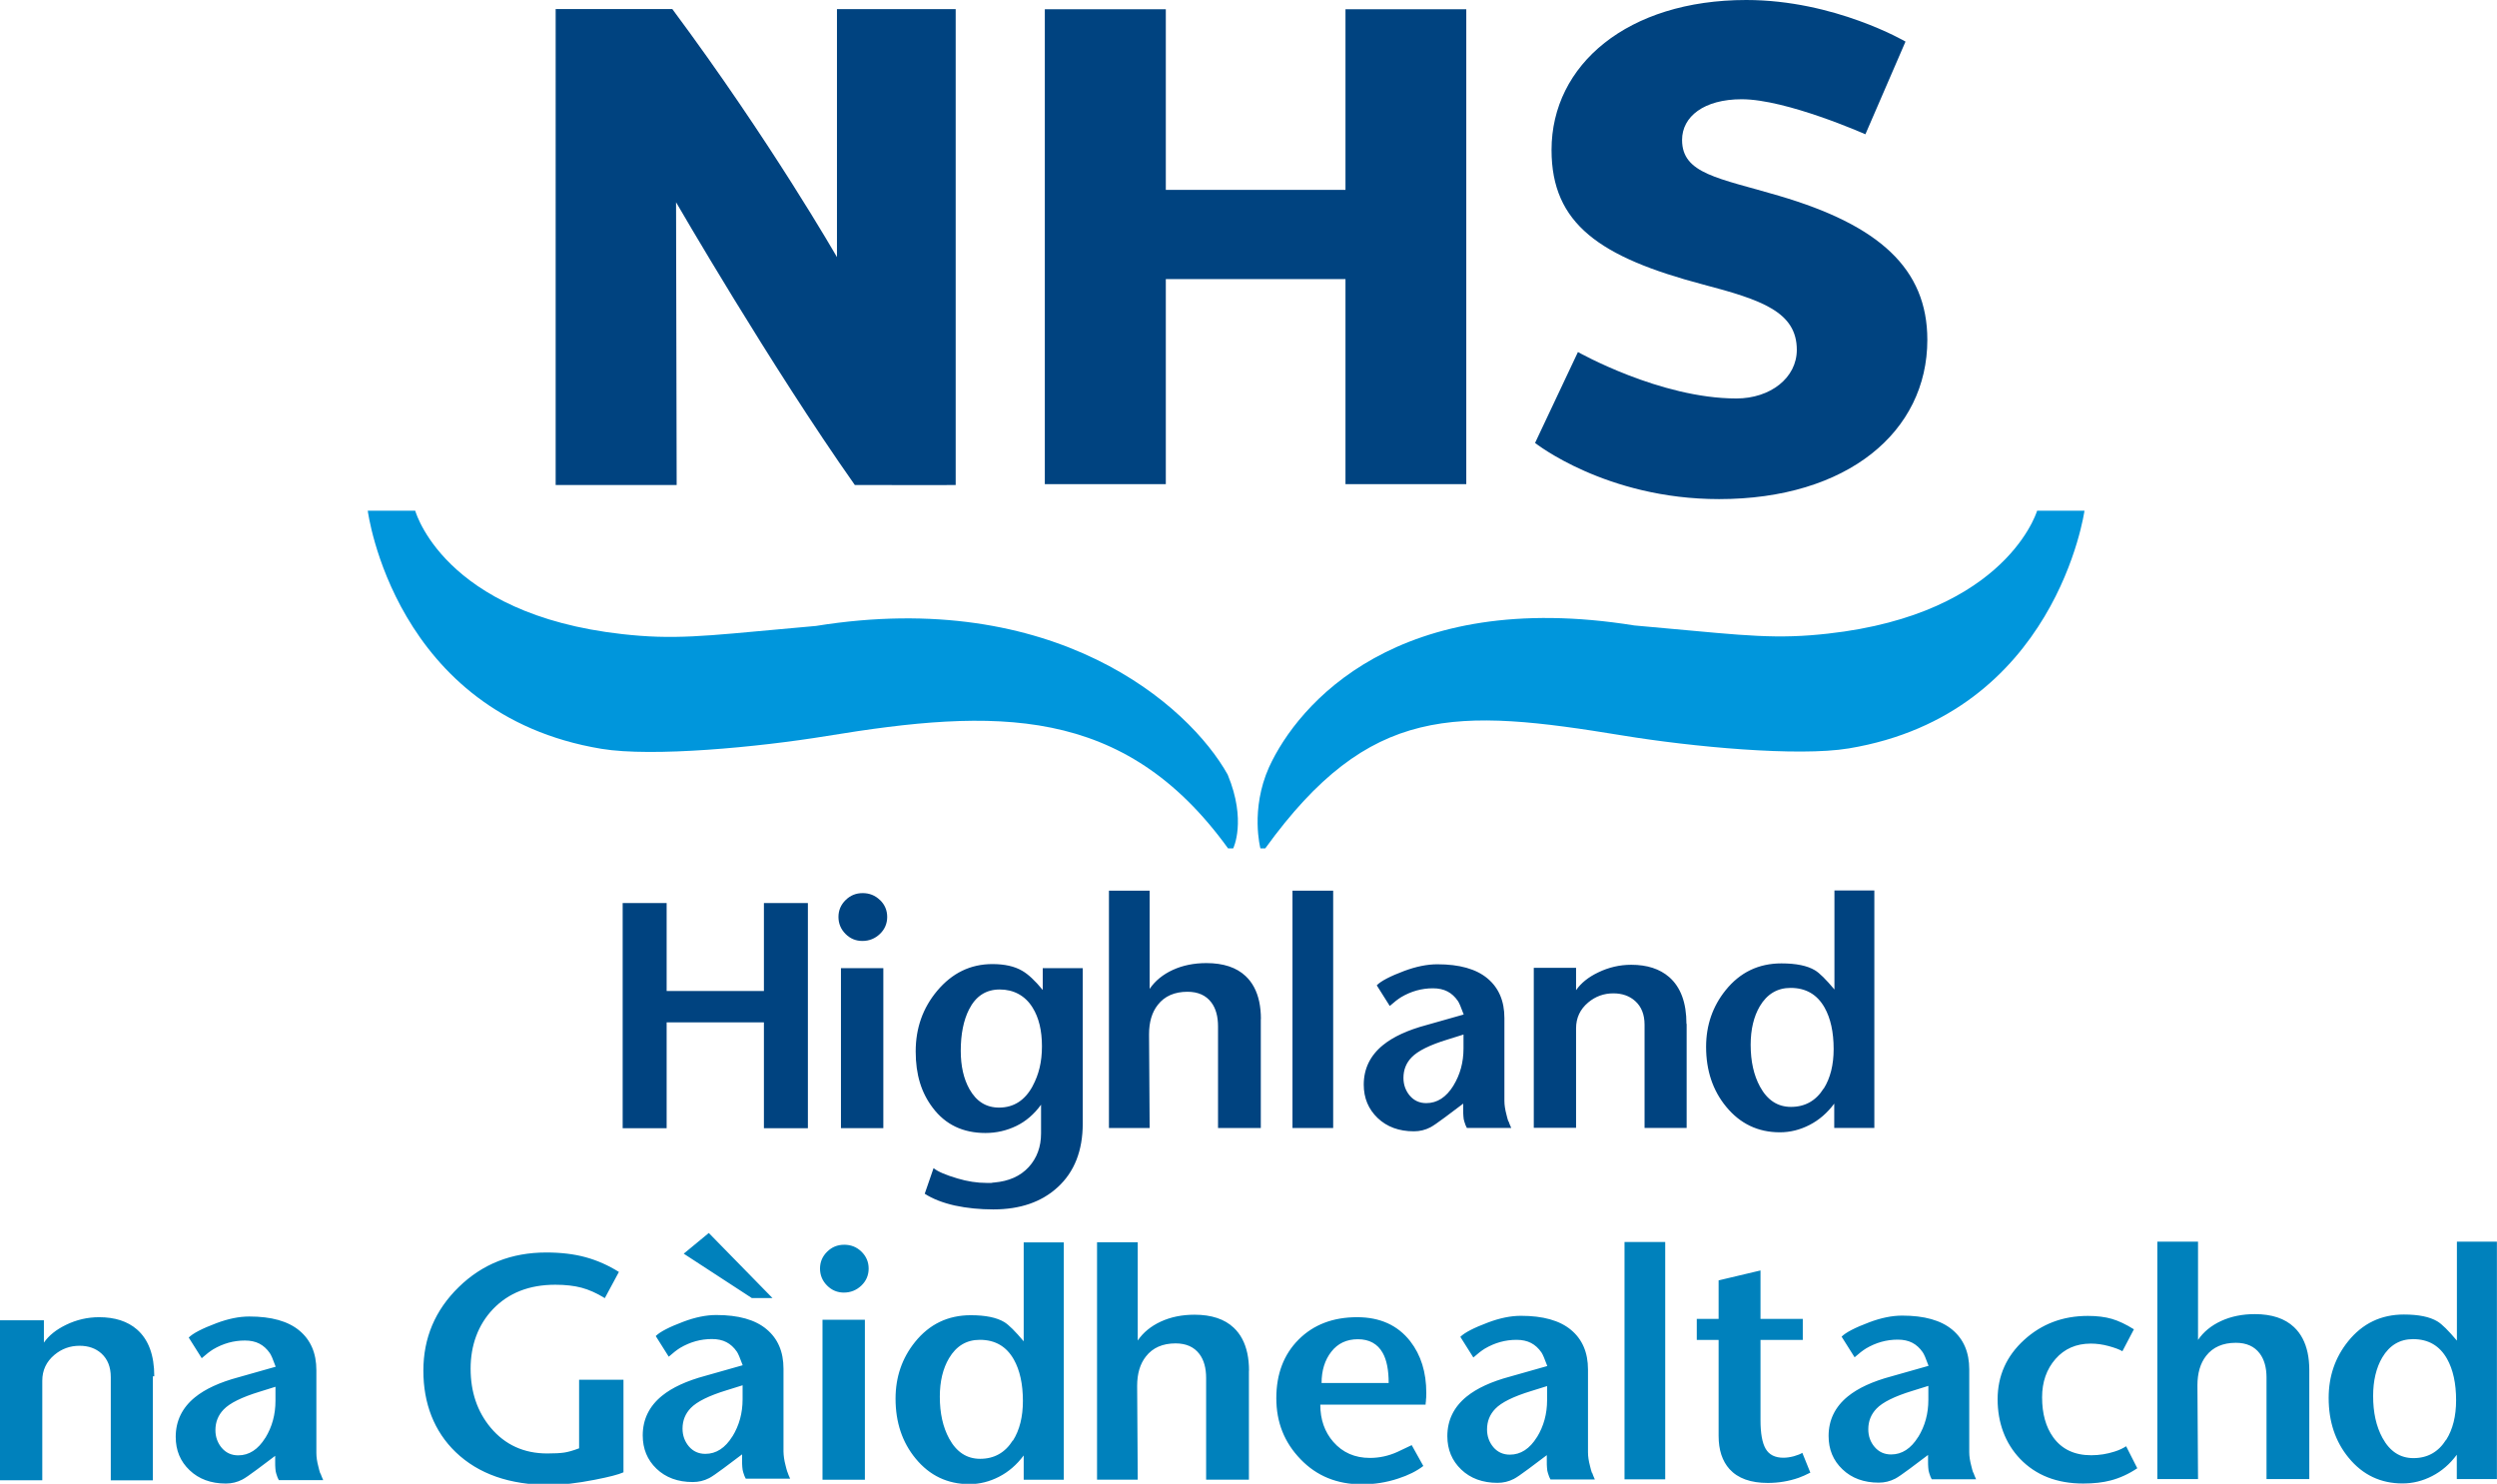
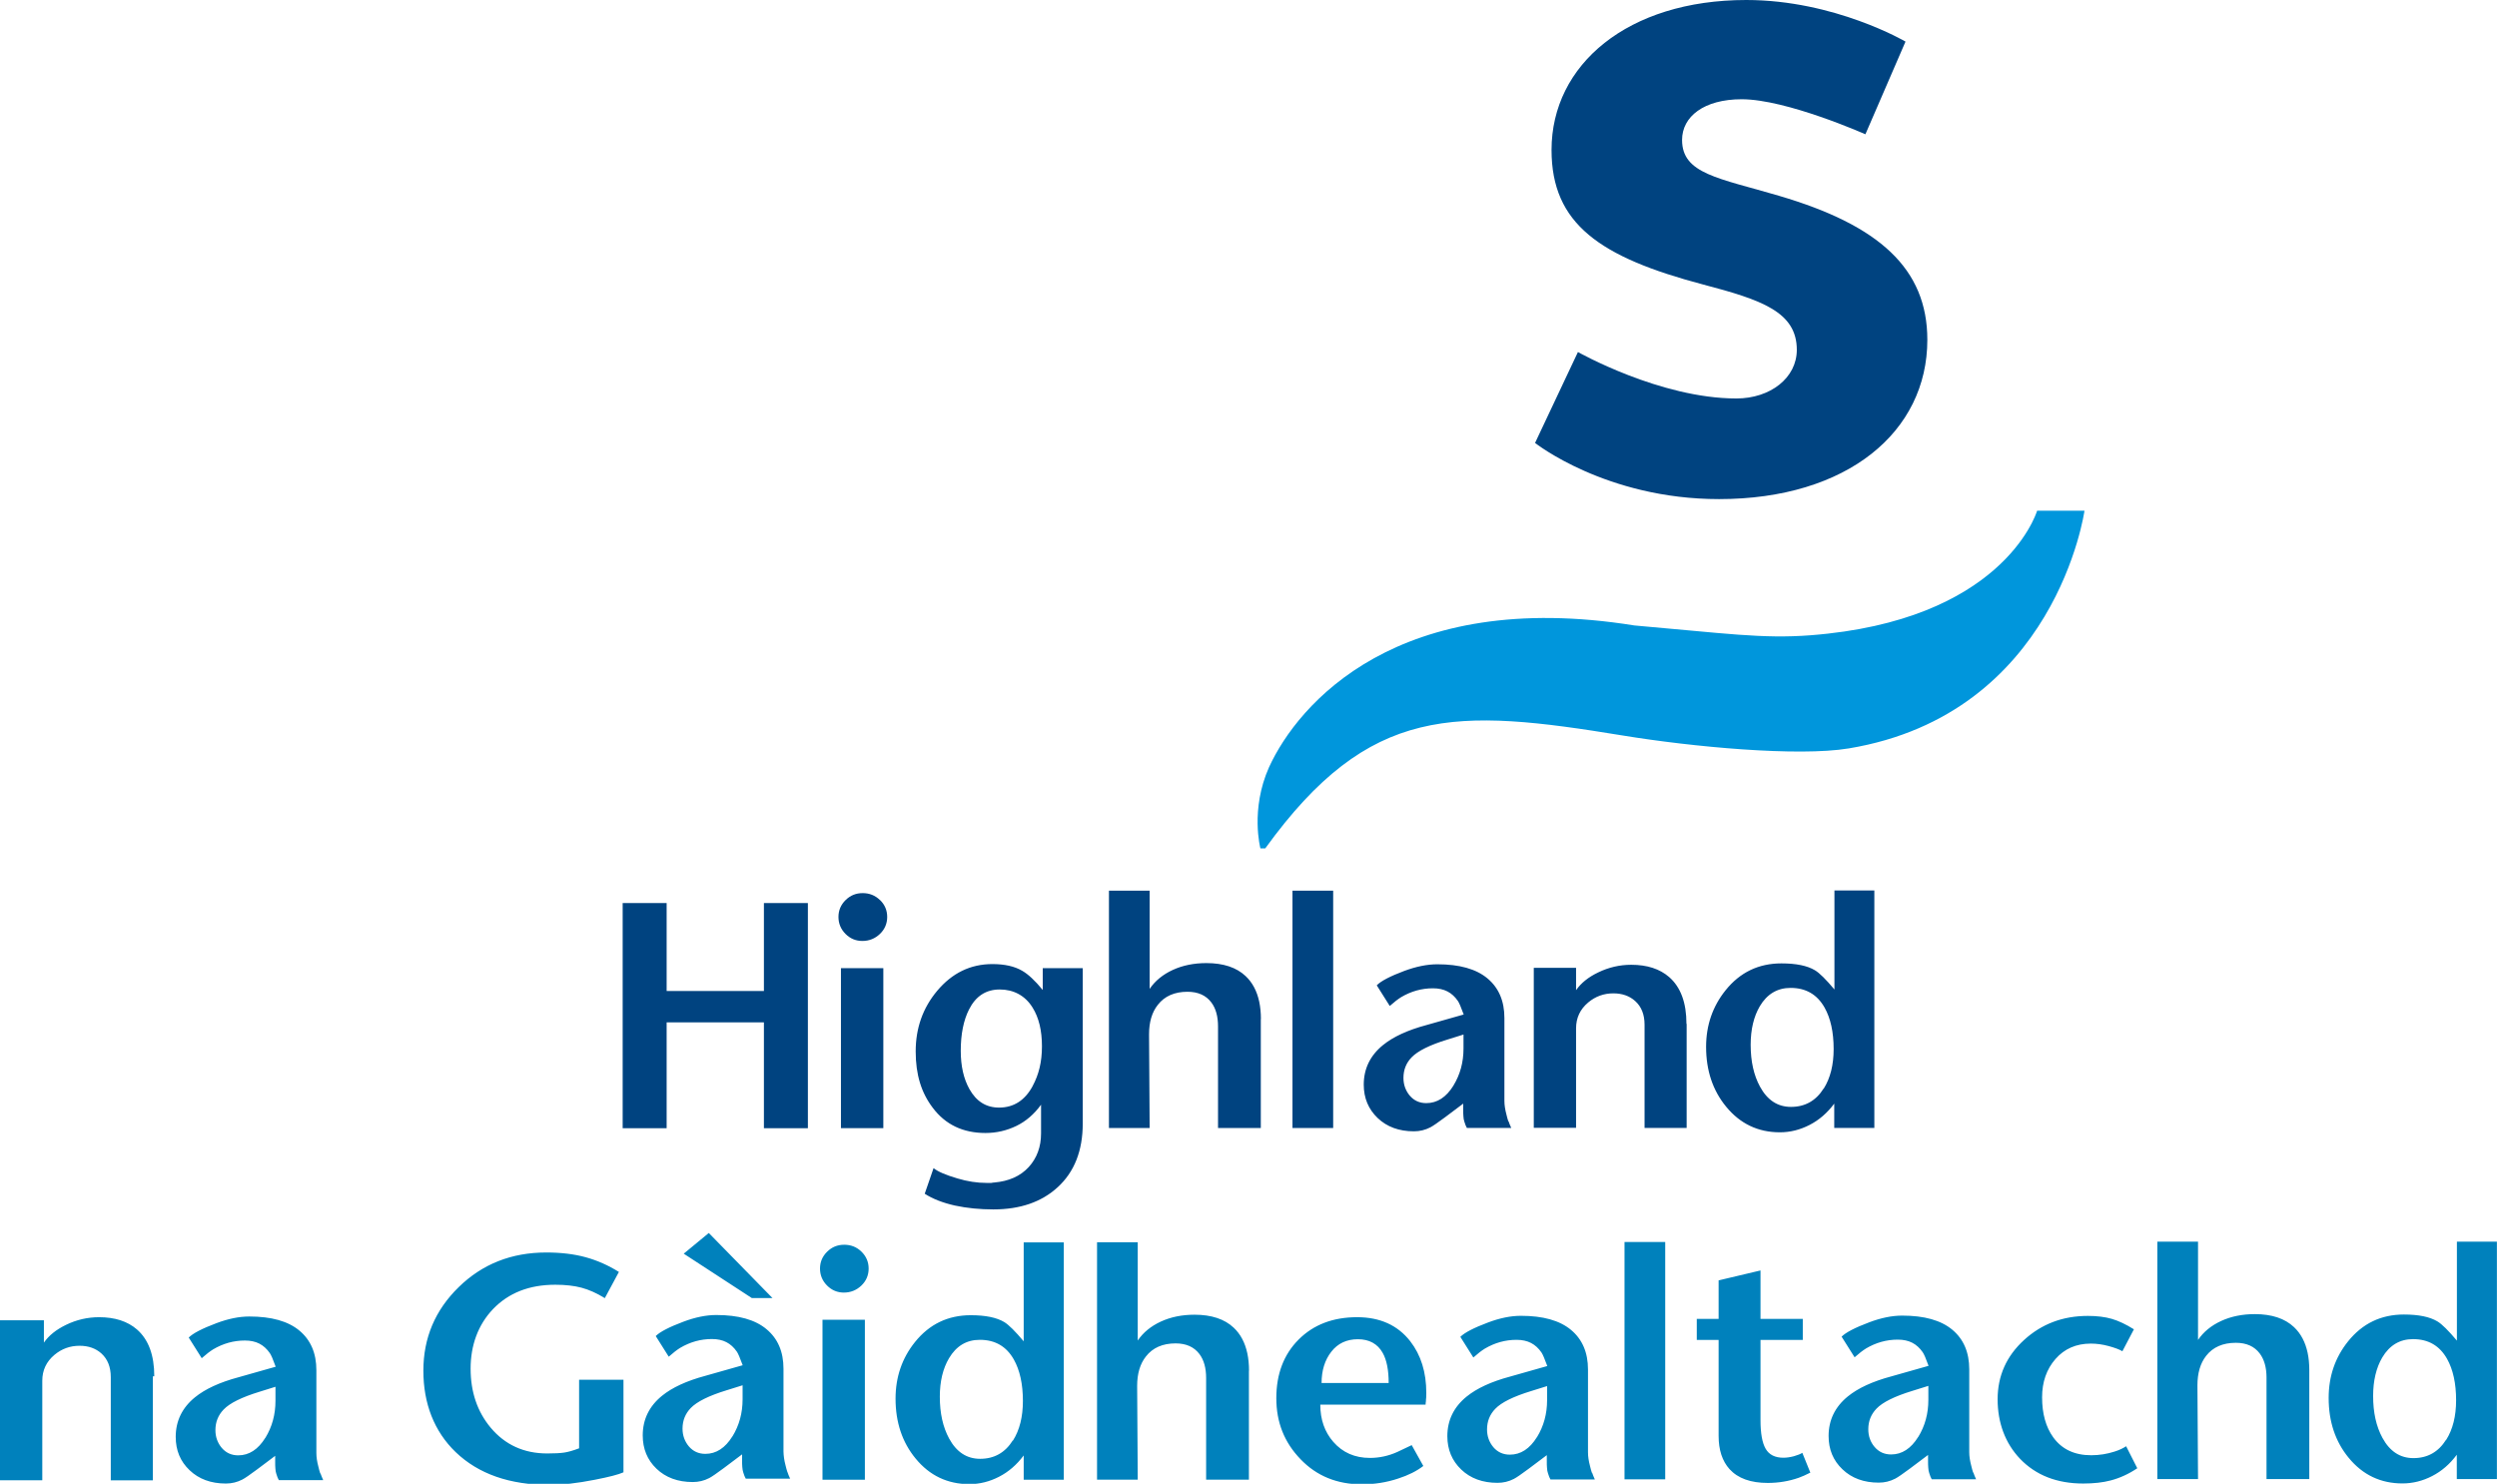
<svg xmlns="http://www.w3.org/2000/svg" id="Layer_2" data-name="Layer 2" viewBox="0 0 251.56 149.51">
  <defs>
    <style>
      .cls-1 {
        fill: #004380;
      }

      .cls-2 {
        fill: #0096dc;
      }

      .cls-3 {
        fill: #0081bc;
      }
    </style>
  </defs>
  <g id="Layer_1-2" data-name="Layer 1">
    <g>
      <path class="cls-1" d="M183.72,109.68c-.77,1.23-1.87,1.85-3.29,1.85-1.34,0-2.38-.68-3.12-2.04-.63-1.16-.94-2.56-.94-4.22,0-1.54,.31-2.84,.92-3.88,.73-1.23,1.77-1.85,3.1-1.85,1.54,0,2.68,.66,3.43,1.99,.6,1.07,.91,2.46,.91,4.17,0,1.59-.33,2.92-1,3.99m5.12-19.97h-4.04v9.98c-.85-1.01-1.5-1.66-1.97-1.94-.77-.46-1.89-.69-3.37-.69-2.3,0-4.17,.9-5.62,2.7-1.31,1.63-1.97,3.53-1.97,5.71,0,2.38,.67,4.39,2.02,6.03,1.41,1.72,3.22,2.58,5.41,2.58,1.04,0,2.04-.25,2.99-.74,.96-.49,1.79-1.21,2.49-2.15v2.45h4.04v-23.92Zm-18.95,13.44c0-2.13-.58-3.7-1.75-4.72-.95-.82-2.22-1.23-3.81-1.23-1.17,0-2.28,.26-3.33,.77-.99,.47-1.73,1.07-2.23,1.79v-2.25h-4.26v16.12h4.26v-10.03c0-1.05,.41-1.92,1.22-2.6,.74-.62,1.58-.92,2.54-.92,.89,0,1.62,.26,2.19,.77,.63,.56,.95,1.36,.95,2.39v10.4h4.24v-10.48Zm-23.47,6.22c-.73,1.18-1.64,1.77-2.74,1.77-.68,0-1.23-.25-1.66-.75-.42-.5-.64-1.1-.64-1.79,0-.82,.28-1.52,.83-2.08,.62-.64,1.82-1.24,3.62-1.79l1.6-.5v1.41c0,1.39-.34,2.63-1.02,3.74m5.53,3.58c-.06-.19-.13-.42-.19-.69-.13-.49-.2-.94-.2-1.36,0-.42,0-.85,0-1.3v-7.05c0-1.71-.57-3.04-1.71-3.99-1.14-.95-2.82-1.42-5.05-1.42-1.03,0-2.14,.23-3.33,.67-1.41,.53-2.34,1.01-2.77,1.45l1.31,2.08c.45-.4,.83-.69,1.15-.89,1-.59,2.06-.89,3.2-.89s1.92,.42,2.51,1.27c.13,.18,.32,.64,.59,1.37l-3.74,1.06c-1.91,.51-3.37,1.19-4.39,2.02-1.29,1.05-1.94,2.38-1.94,3.99,0,1.35,.47,2.47,1.4,3.36,.93,.89,2.15,1.34,3.65,1.34,.59,0,1.14-.13,1.66-.4,.27-.14,.76-.48,1.46-1l1.85-1.39v.65c0,.21,0,.41,.02,.62,.01,.21,.04,.39,.1,.56,.05,.17,.09,.28,.12,.35,.04,.09,.08,.18,.13,.27h4.47c-.12-.26-.21-.48-.27-.67m-17.67-23.24h-4.1v23.92h4.1v-23.92Zm-7.28,12.94c0-.64-.06-1.23-.17-1.75-.23-1.08-.69-1.94-1.37-2.58-.92-.87-2.24-1.31-3.95-1.31-1.26,0-2.39,.23-3.39,.69-1,.46-1.78,1.1-2.33,1.91v-9.9h-4.1v23.92h4.1l-.06-9.44c0-1.23,.29-2.23,.89-2.98,.68-.87,1.68-1.31,2.98-1.31,1.07,0,1.87,.36,2.41,1.08,.45,.6,.67,1.41,.67,2.41v10.24h4.31v-10.98Zm-22.99,6.74c-.78,1.45-1.91,2.18-3.39,2.18-1.3,0-2.29-.62-2.99-1.87-.58-1.04-.87-2.32-.87-3.85,0-1.68,.28-3.07,.83-4.16,.68-1.35,1.71-2.02,3.1-2.02s2.56,.61,3.31,1.83c.63,1.01,.94,2.31,.94,3.89s-.31,2.84-.94,4.01m5.08-11.88h-4.06v2.2c-.78-.95-1.48-1.6-2.08-1.94-.77-.45-1.77-.67-2.99-.67-2.21,0-4.06,.9-5.57,2.7-1.44,1.72-2.16,3.75-2.16,6.1s.57,4.17,1.72,5.68c1.27,1.69,3.04,2.54,5.31,2.54,1.1,0,2.14-.24,3.11-.71,.97-.47,1.8-1.19,2.49-2.14v2.9c0,1.35-.42,2.48-1.25,3.39-.84,.91-1.99,1.42-3.47,1.55-.05,0-.15,.01-.29,.04h-.48c-.95,0-1.93-.15-2.93-.45-1.19-.35-2-.7-2.41-1.04l-.89,2.58c.82,.53,1.84,.92,3.04,1.19,1.21,.26,2.5,.39,3.87,.39,2.71,0,4.87-.75,6.49-2.24,1.68-1.54,2.52-3.68,2.52-6.42v-15.65Zm-20.12,0h-4.27v16.12h4.27v-16.12Zm-.34-6.86c-.48-.47-1.06-.7-1.74-.7s-1.24,.23-1.72,.7c-.48,.47-.72,1.04-.72,1.7s.24,1.24,.71,1.71c.48,.48,1.04,.71,1.7,.71,.69,0,1.28-.24,1.77-.71,.49-.47,.73-1.05,.73-1.71s-.24-1.24-.72-1.7m-7.27,.3h-4.43v8.86h-9.8v-8.86h-4.43v22.69h4.43v-10.67h9.8v10.67h4.43v-22.69Z" />
      <path class="cls-3" d="M246.43,145.07c-.77,1.23-1.87,1.85-3.29,1.85-1.34,0-2.38-.68-3.12-2.04-.63-1.16-.94-2.56-.94-4.22,0-1.54,.31-2.84,.92-3.88,.73-1.23,1.77-1.85,3.1-1.85,1.54,0,2.68,.66,3.43,1.99,.6,1.07,.91,2.46,.91,4.17,0,1.59-.33,2.93-1,3.99m5.12-19.97h-4.04v9.97c-.85-1.01-1.5-1.66-1.97-1.94-.77-.46-1.89-.69-3.37-.69-2.3,0-4.17,.9-5.62,2.7-1.31,1.63-1.96,3.53-1.96,5.71,0,2.38,.67,4.39,2.02,6.03,1.41,1.72,3.22,2.58,5.41,2.58,1.04,0,2.04-.25,2.99-.74,.96-.49,1.79-1.21,2.49-2.15v2.45h4.04v-23.92Zm-18.91,12.94c0-.64-.06-1.23-.17-1.75-.23-1.08-.69-1.94-1.37-2.58-.92-.87-2.24-1.31-3.95-1.31-1.26,0-2.39,.23-3.39,.69-1,.46-1.78,1.1-2.33,1.91v-9.9h-4.1v23.92h4.1l-.06-9.44c0-1.23,.29-2.23,.88-2.98,.68-.87,1.68-1.31,2.99-1.31,1.07,0,1.87,.36,2.41,1.08,.45,.6,.68,1.41,.68,2.41v10.24h4.31v-10.98Zm-18.45,7.67c-.3,.2-.69,.39-1.17,.54-.74,.24-1.53,.37-2.35,.37-1.68,0-2.96-.6-3.83-1.81-.74-1.03-1.12-2.37-1.12-4.03,0-1.54,.45-2.83,1.35-3.86,.9-1.03,2.09-1.55,3.56-1.55,.58,0,1.18,.08,1.8,.25,.62,.17,1.08,.34,1.38,.52l1.16-2.21c-.8-.5-1.54-.85-2.22-1.05-.69-.2-1.49-.3-2.42-.3-2.52,0-4.66,.81-6.43,2.43-1.77,1.62-2.66,3.61-2.66,5.97s.76,4.43,2.27,6.01c1.59,1.65,3.71,2.48,6.35,2.48,1.05,0,1.98-.1,2.77-.31,.92-.24,1.82-.65,2.68-1.23l-1.12-2.21Zm-20.95-.94c-.73,1.18-1.64,1.77-2.73,1.77-.68,0-1.23-.25-1.66-.75s-.64-1.1-.64-1.79c0-.82,.28-1.51,.83-2.08,.61-.64,1.82-1.24,3.62-1.79l1.6-.5v1.41c0,1.39-.34,2.63-1.02,3.74m5.53,3.58c-.06-.19-.13-.42-.19-.69-.13-.49-.2-.94-.2-1.36s0-.85,0-1.3v-7.05c0-1.71-.57-3.04-1.71-3.99-1.14-.95-2.82-1.42-5.05-1.42-1.03,0-2.14,.23-3.33,.68-1.41,.53-2.34,1.01-2.77,1.44l1.31,2.08c.45-.4,.83-.69,1.15-.89,1-.59,2.06-.89,3.2-.89s1.92,.42,2.51,1.27c.13,.18,.33,.64,.59,1.37l-3.74,1.06c-1.91,.51-3.37,1.19-4.39,2.02-1.29,1.05-1.94,2.38-1.94,3.99,0,1.35,.46,2.47,1.4,3.36,.93,.89,2.15,1.34,3.65,1.34,.59,0,1.14-.13,1.66-.4,.27-.14,.76-.48,1.46-1l1.85-1.39v.65c0,.21,0,.41,.02,.62,.01,.21,.04,.39,.1,.56,.05,.17,.09,.28,.12,.35,.04,.09,.08,.18,.13,.27h4.47c-.12-.26-.21-.48-.27-.67m-17.23-2c-.19,.13-.48,.24-.86,.35-.38,.1-.73,.15-1.05,.15-.85,0-1.44-.3-1.79-.9-.35-.6-.52-1.56-.52-2.9v-8.07h4.26v-2.12h-4.26v-4.88l-4.22,1v3.88h-2.2v2.12h2.2v9.67c0,1.42,.37,2.54,1.1,3.35,.85,.93,2.13,1.39,3.85,1.39,1.08,0,2.12-.17,3.12-.52,.33-.12,.73-.29,1.17-.52l-.81-2Zm-13.82-21.24h-4.1v23.92h4.1v-23.92Zm-12.92,19.66c-.73,1.18-1.64,1.77-2.73,1.77-.68,0-1.23-.25-1.66-.75-.42-.5-.64-1.1-.64-1.79,0-.82,.28-1.51,.83-2.08,.61-.64,1.82-1.24,3.62-1.79l1.6-.5v1.41c0,1.39-.34,2.63-1.02,3.74m5.53,3.58c-.06-.19-.13-.42-.19-.69-.13-.49-.2-.94-.2-1.36s0-.85,0-1.3v-7.05c0-1.71-.57-3.04-1.71-3.99-1.14-.95-2.82-1.42-5.05-1.42-1.03,0-2.14,.23-3.33,.68-1.41,.53-2.34,1.01-2.77,1.44l1.31,2.08c.45-.4,.83-.69,1.15-.89,1-.59,2.06-.89,3.2-.89s1.92,.42,2.51,1.27c.13,.18,.32,.64,.59,1.37l-3.74,1.06c-1.91,.51-3.37,1.19-4.39,2.02-1.29,1.05-1.94,2.38-1.94,3.99,0,1.35,.47,2.47,1.4,3.36,.93,.89,2.15,1.34,3.65,1.34,.59,0,1.14-.13,1.66-.4,.27-.14,.76-.48,1.46-1l1.85-1.39v.65c0,.21,0,.41,.02,.62,.01,.21,.04,.39,.1,.56,.05,.17,.09,.28,.12,.35,.04,.09,.08,.18,.13,.27h4.47c-.12-.26-.2-.48-.27-.67m-27.26-9.05c0-1.26,.33-2.32,.98-3.15,.65-.84,1.55-1.26,2.68-1.26s1.99,.46,2.5,1.38c.4,.71,.6,1.72,.6,3.03h-6.76Zm10.51,1.77c.03-.18,.04-.44,.04-.77,0-2.09-.54-3.82-1.62-5.21-1.26-1.61-3.04-2.42-5.35-2.42-2.43,0-4.39,.75-5.89,2.25-1.5,1.5-2.25,3.47-2.25,5.91s.81,4.46,2.44,6.15c1.62,1.69,3.68,2.53,6.17,2.53,1.27,0,2.49-.19,3.66-.58,1.03-.33,1.88-.76,2.54-1.27l-1.17-2.1c-.49,.23-.97,.46-1.45,.69-.89,.4-1.81,.6-2.76,.6-1.52,0-2.75-.54-3.69-1.62-.87-1-1.31-2.25-1.31-3.75h10.61c0-.09,.01-.23,.04-.4m-17.83-3.02c0-.64-.06-1.23-.17-1.75-.23-1.08-.69-1.94-1.37-2.58-.92-.87-2.24-1.31-3.95-1.31-1.26,0-2.39,.23-3.39,.69-1,.46-1.78,1.1-2.33,1.91v-9.9h-4.1v23.92h4.1l-.06-9.44c0-1.23,.29-2.23,.89-2.98,.68-.87,1.68-1.31,2.98-1.31,1.07,0,1.87,.36,2.41,1.08,.45,.6,.67,1.41,.67,2.41v10.24h4.31v-10.98Zm-23.8,7.03c-.77,1.23-1.87,1.85-3.29,1.85-1.34,0-2.38-.68-3.12-2.04-.63-1.16-.94-2.56-.94-4.22,0-1.54,.31-2.84,.93-3.88,.73-1.23,1.76-1.85,3.1-1.85,1.54,0,2.68,.66,3.43,1.99,.6,1.07,.91,2.46,.91,4.17,0,1.59-.33,2.93-1,3.99m5.12-19.97h-4.04v9.97c-.85-1.01-1.5-1.66-1.96-1.94-.77-.46-1.89-.69-3.37-.69-2.3,0-4.17,.9-5.62,2.7-1.31,1.63-1.96,3.53-1.96,5.71,0,2.38,.67,4.39,2.02,6.03,1.41,1.72,3.22,2.58,5.41,2.58,1.04,0,2.04-.25,2.99-.74,.96-.49,1.79-1.21,2.49-2.15v2.45h4.04v-23.92Zm-20.04,7.8h-4.27v16.12h4.27v-16.12Zm-.34-6.86c-.48-.47-1.06-.7-1.74-.7s-1.24,.23-1.72,.7c-.48,.47-.72,1.04-.72,1.7s.24,1.24,.71,1.71c.48,.48,1.04,.71,1.69,.71,.69,0,1.28-.24,1.77-.71,.49-.47,.73-1.05,.73-1.71s-.24-1.23-.72-1.7m-15.39-1.88l-2.52,2.08,6.86,4.47h2.08l-6.41-6.55Zm2.39,20.48c-.73,1.18-1.64,1.77-2.73,1.77-.68,0-1.23-.25-1.66-.75-.42-.5-.64-1.1-.64-1.79,0-.82,.28-1.51,.83-2.08,.62-.64,1.82-1.24,3.62-1.79l1.6-.5v1.41c0,1.39-.34,2.63-1.02,3.74m5.53,3.58c-.06-.19-.13-.42-.19-.69-.13-.49-.19-.94-.2-1.36,0-.42,0-.85,0-1.3v-7.05c0-1.71-.57-3.04-1.72-3.99-1.14-.95-2.82-1.42-5.05-1.42-1.03,0-2.14,.23-3.33,.68-1.41,.53-2.34,1.01-2.77,1.44l1.31,2.08c.45-.4,.83-.69,1.15-.89,1-.59,2.06-.89,3.2-.89s1.92,.42,2.51,1.27c.13,.18,.32,.64,.59,1.37l-3.74,1.06c-1.91,.51-3.37,1.19-4.39,2.02-1.29,1.05-1.94,2.38-1.94,3.99,0,1.35,.46,2.47,1.39,3.36,.93,.89,2.15,1.34,3.65,1.34,.59,0,1.14-.13,1.66-.4,.27-.14,.76-.48,1.46-1l1.85-1.39v.65c0,.21,0,.41,.02,.62,.01,.21,.05,.39,.1,.56,.05,.17,.09,.28,.12,.35,.04,.09,.08,.18,.13,.27h4.47c-.12-.26-.21-.48-.27-.67m-16.52-9.3h-4.47v6.91c-.6,.23-1.1,.37-1.5,.43-.4,.06-.97,.09-1.71,.09-2.35,0-4.25-.87-5.7-2.6-1.35-1.62-2.02-3.6-2.02-5.95s.75-4.41,2.25-5.99c1.57-1.64,3.66-2.46,6.28-2.46,1.01,0,1.9,.1,2.65,.3,.75,.2,1.53,.55,2.34,1.05l1.42-2.64c-1.07-.67-2.18-1.16-3.34-1.48-1.16-.32-2.49-.48-3.98-.48-3.5,0-6.44,1.16-8.82,3.49-2.38,2.32-3.56,5.13-3.56,8.42s1.08,6.11,3.25,8.2c2.3,2.21,5.45,3.31,9.46,3.31,1.27,0,2.79-.17,4.56-.52,1.44-.28,2.4-.53,2.89-.75v-9.32Zm-36.08,5.85c-.73,1.18-1.64,1.77-2.73,1.77-.68,0-1.23-.25-1.66-.75-.42-.5-.64-1.1-.64-1.79,0-.82,.28-1.51,.83-2.08,.61-.64,1.82-1.24,3.62-1.79l1.6-.5v1.41c0,1.39-.34,2.63-1.02,3.74m5.53,3.58c-.06-.19-.13-.42-.19-.69-.13-.49-.2-.94-.2-1.36,0-.42,0-.85,0-1.3v-7.05c0-1.71-.57-3.04-1.71-3.99-1.14-.95-2.82-1.42-5.05-1.42-1.03,0-2.14,.23-3.33,.68-1.41,.53-2.34,1.01-2.77,1.44l1.31,2.08c.45-.4,.83-.69,1.15-.89,1-.59,2.06-.89,3.2-.89s1.92,.42,2.51,1.27c.13,.18,.33,.64,.59,1.37l-3.74,1.06c-1.91,.51-3.37,1.19-4.39,2.02-1.29,1.05-1.94,2.38-1.94,3.99,0,1.35,.46,2.47,1.4,3.36,.93,.89,2.15,1.34,3.65,1.34,.59,0,1.14-.13,1.66-.4,.27-.14,.76-.48,1.46-1l1.85-1.39v.65c0,.21,0,.41,.02,.62,.01,.21,.04,.39,.1,.56,.05,.17,.09,.28,.12,.35,.04,.09,.08,.18,.13,.27h4.47c-.12-.26-.2-.48-.27-.67m-16.75-9.8c0-2.13-.58-3.7-1.75-4.72-.95-.82-2.22-1.23-3.81-1.23-1.17,0-2.28,.26-3.33,.77-.99,.48-1.73,1.07-2.23,1.79v-2.25H0v16.12H4.26v-10.03c0-1.05,.41-1.92,1.22-2.6,.74-.62,1.58-.92,2.54-.92,.89,0,1.62,.26,2.19,.77,.63,.57,.95,1.36,.95,2.39v10.4h4.24v-10.48Z" />
    </g>
    <path class="cls-1" d="M179.27,19.74c-6.16-1.81-9.81-2.22-9.81-5.64,0-2.35,2.2-4.1,6.01-4.1,4.52,0,12.46,3.53,12.46,3.53l4.04-9.34s-7.14-4.19-16.04-4.19c-11.94,0-19.62,6.51-19.62,15.11,0,7.45,4.87,10.81,15.28,13.56,5.86,1.54,9.43,2.75,9.43,6.58,0,2.82-2.66,4.9-6.09,4.9-7.69,0-15.96-4.68-15.96-4.68l-4.32,9.16s7.14,5.66,18.53,5.66c12.93,0,20.99-6.78,20.99-16.05,0-7.18-4.87-11.55-14.91-14.5Z" />
-     <path class="cls-1" d="M67.73,.91c-5.81,0-11.75,0-11.75,0V48.87h12.19l-.06-28.49s9.53,16.46,18.01,28.49c8.23,.02,10.16,0,10.16,0V.92h-11.96V25.91s-6.68-11.67-16.59-25Z" />
-     <path class="cls-1" d="M135.55,48.78V28.12h-18.1v20.66h-12.19V.93h12.19V19.13h18.1V.93h12.17V48.78h-12.17Z" />
    <g>
-       <path class="cls-2" d="M123.7,78.08c-3.96-7.11-17.49-18.88-41.5-15.01-9.12,.79-12.91,1.36-17.74,.99-19.12-1.47-22.45-12.02-22.63-12.6h-4.78s2.63,20.53,23.54,23.99c5.12,.85,15.8-.16,22.7-1.29,16.95-2.78,29.92-3.22,40.43,11.32h.52s1.37-2.78-.55-7.41Z" />
      <path class="cls-2" d="M205.23,51.46c-.18,.57-3.72,11.08-22.84,12.55-4.83,.37-8.62-.2-17.74-.99-23.81-3.83-33.88,7.9-36.8,14.28-1.91,4.28-.87,8.18-.87,8.18h.49c10.51-14.54,19.14-14.14,36.08-11.36,6.9,1.13,17.58,2.14,22.7,1.29,20.91-3.47,23.75-23.95,23.75-23.95h-4.78Z" />
    </g>
  </g>
</svg>